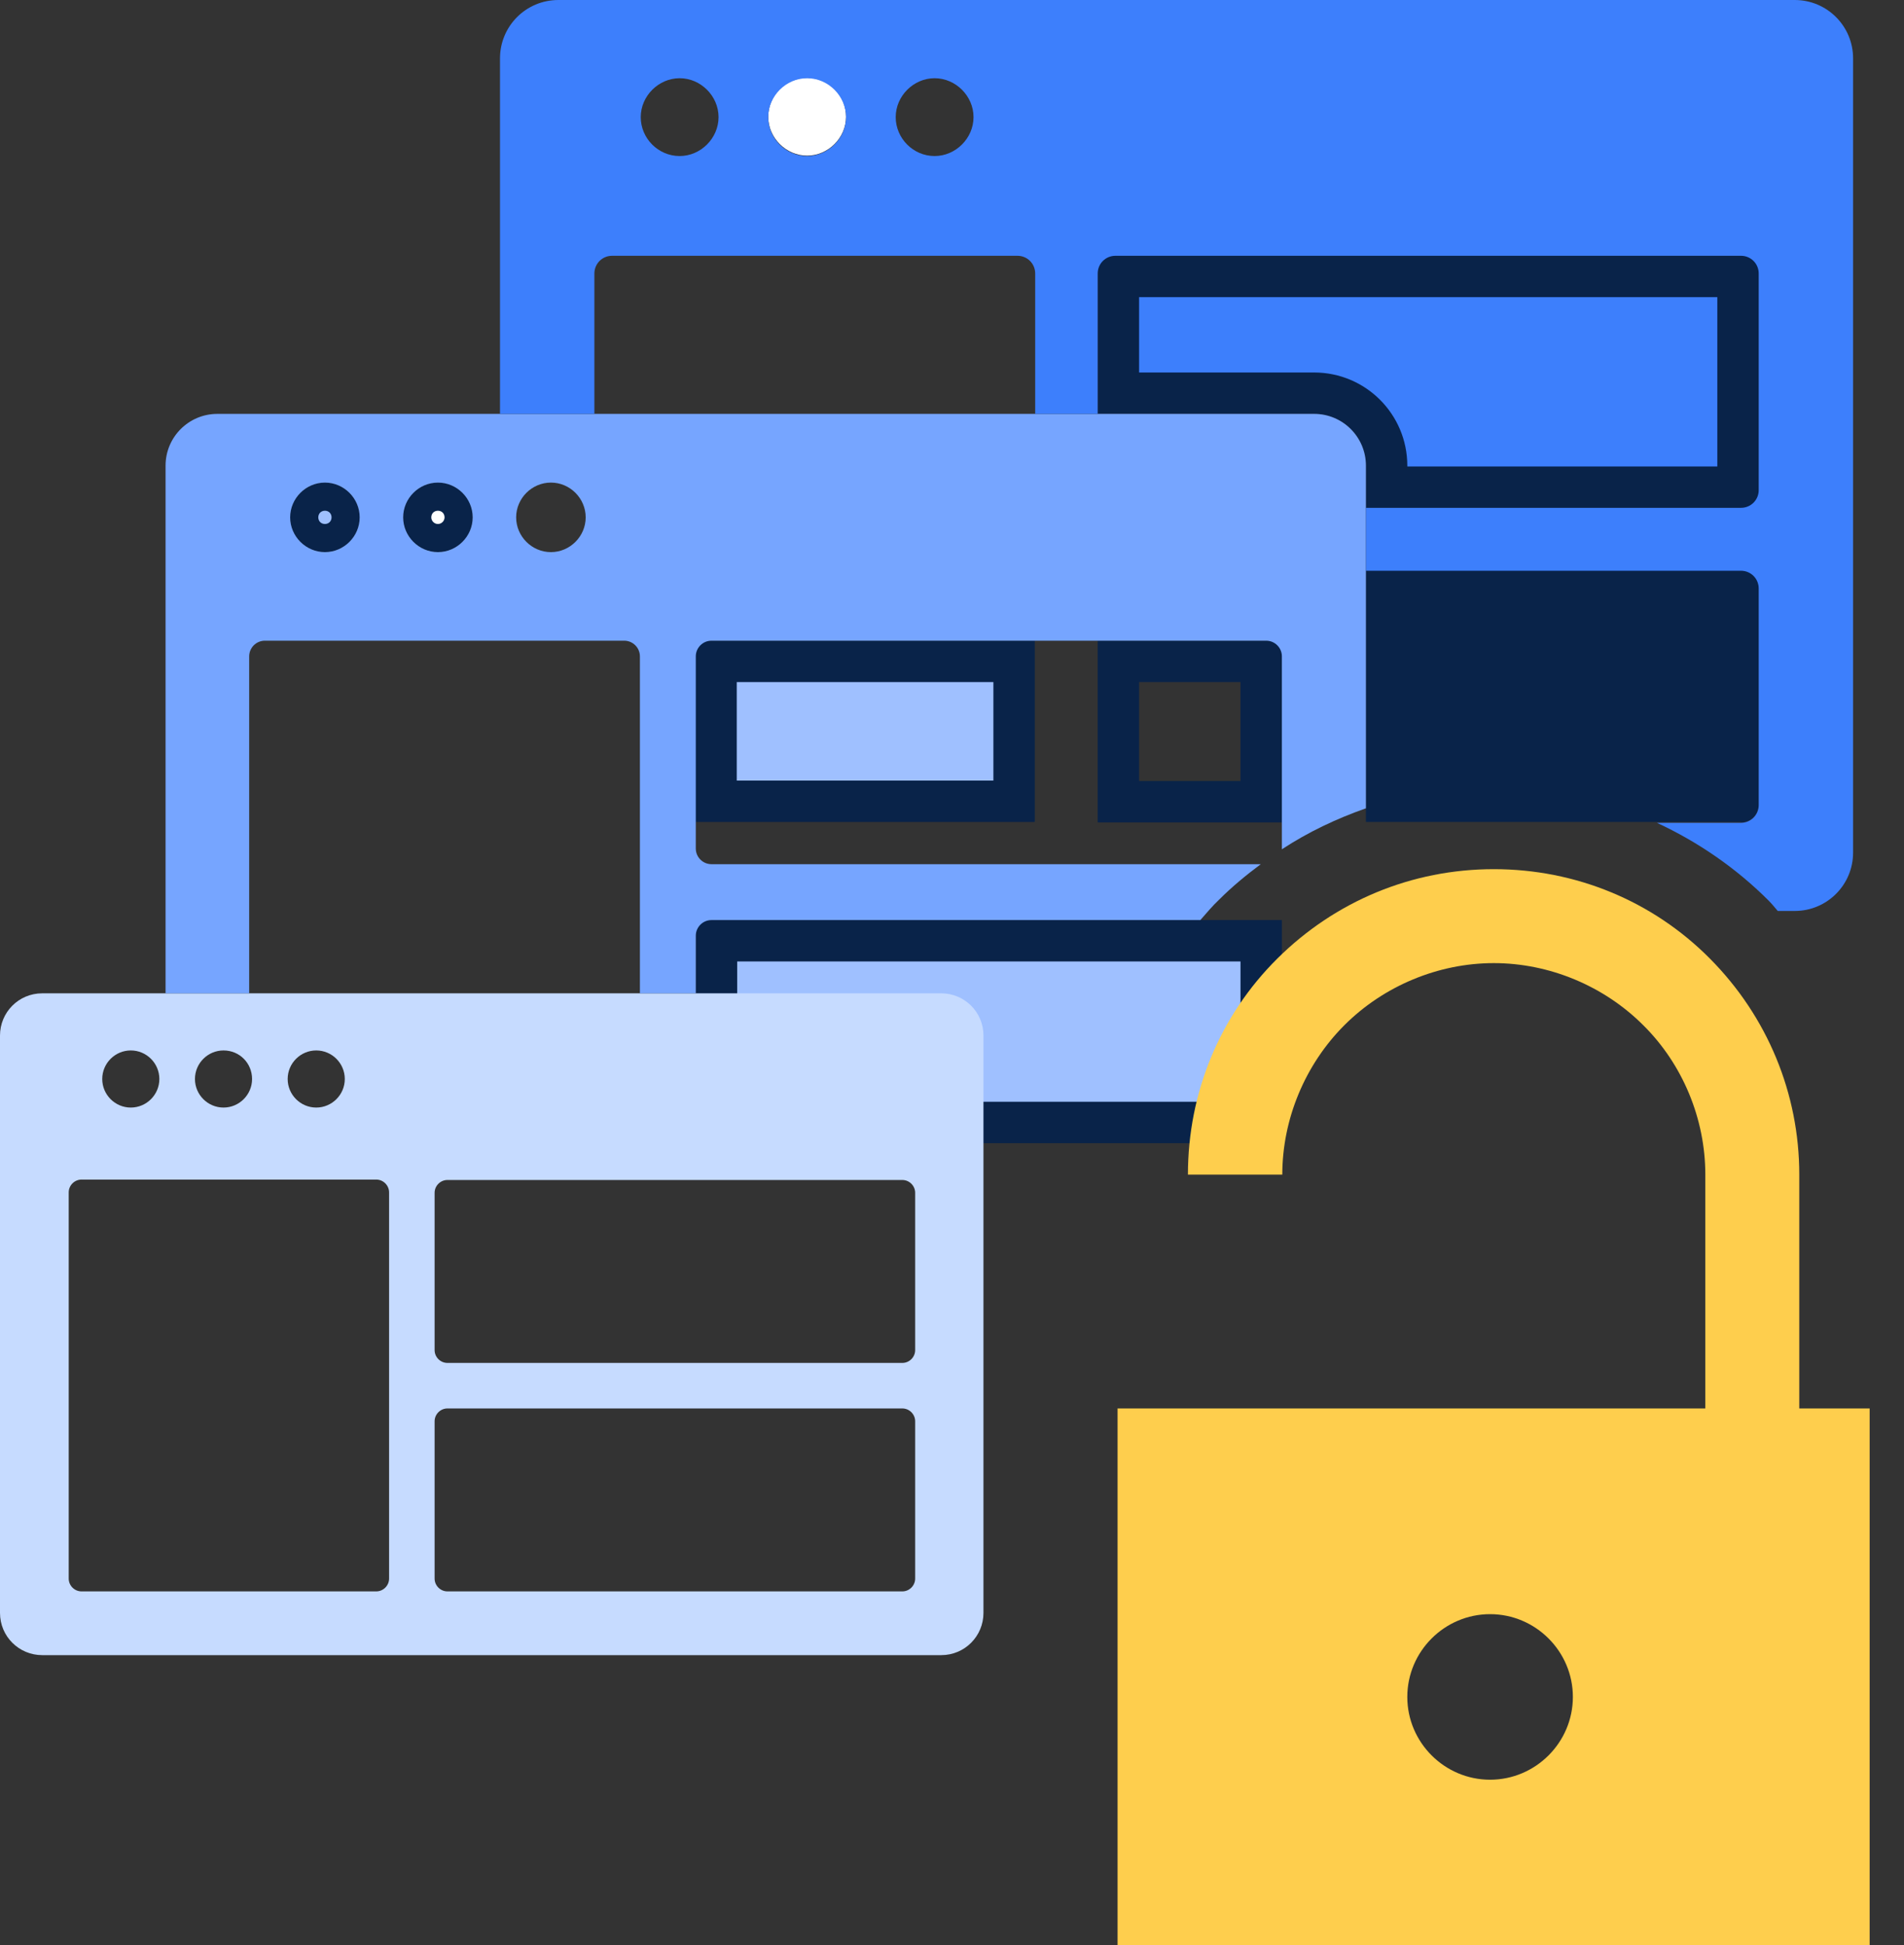
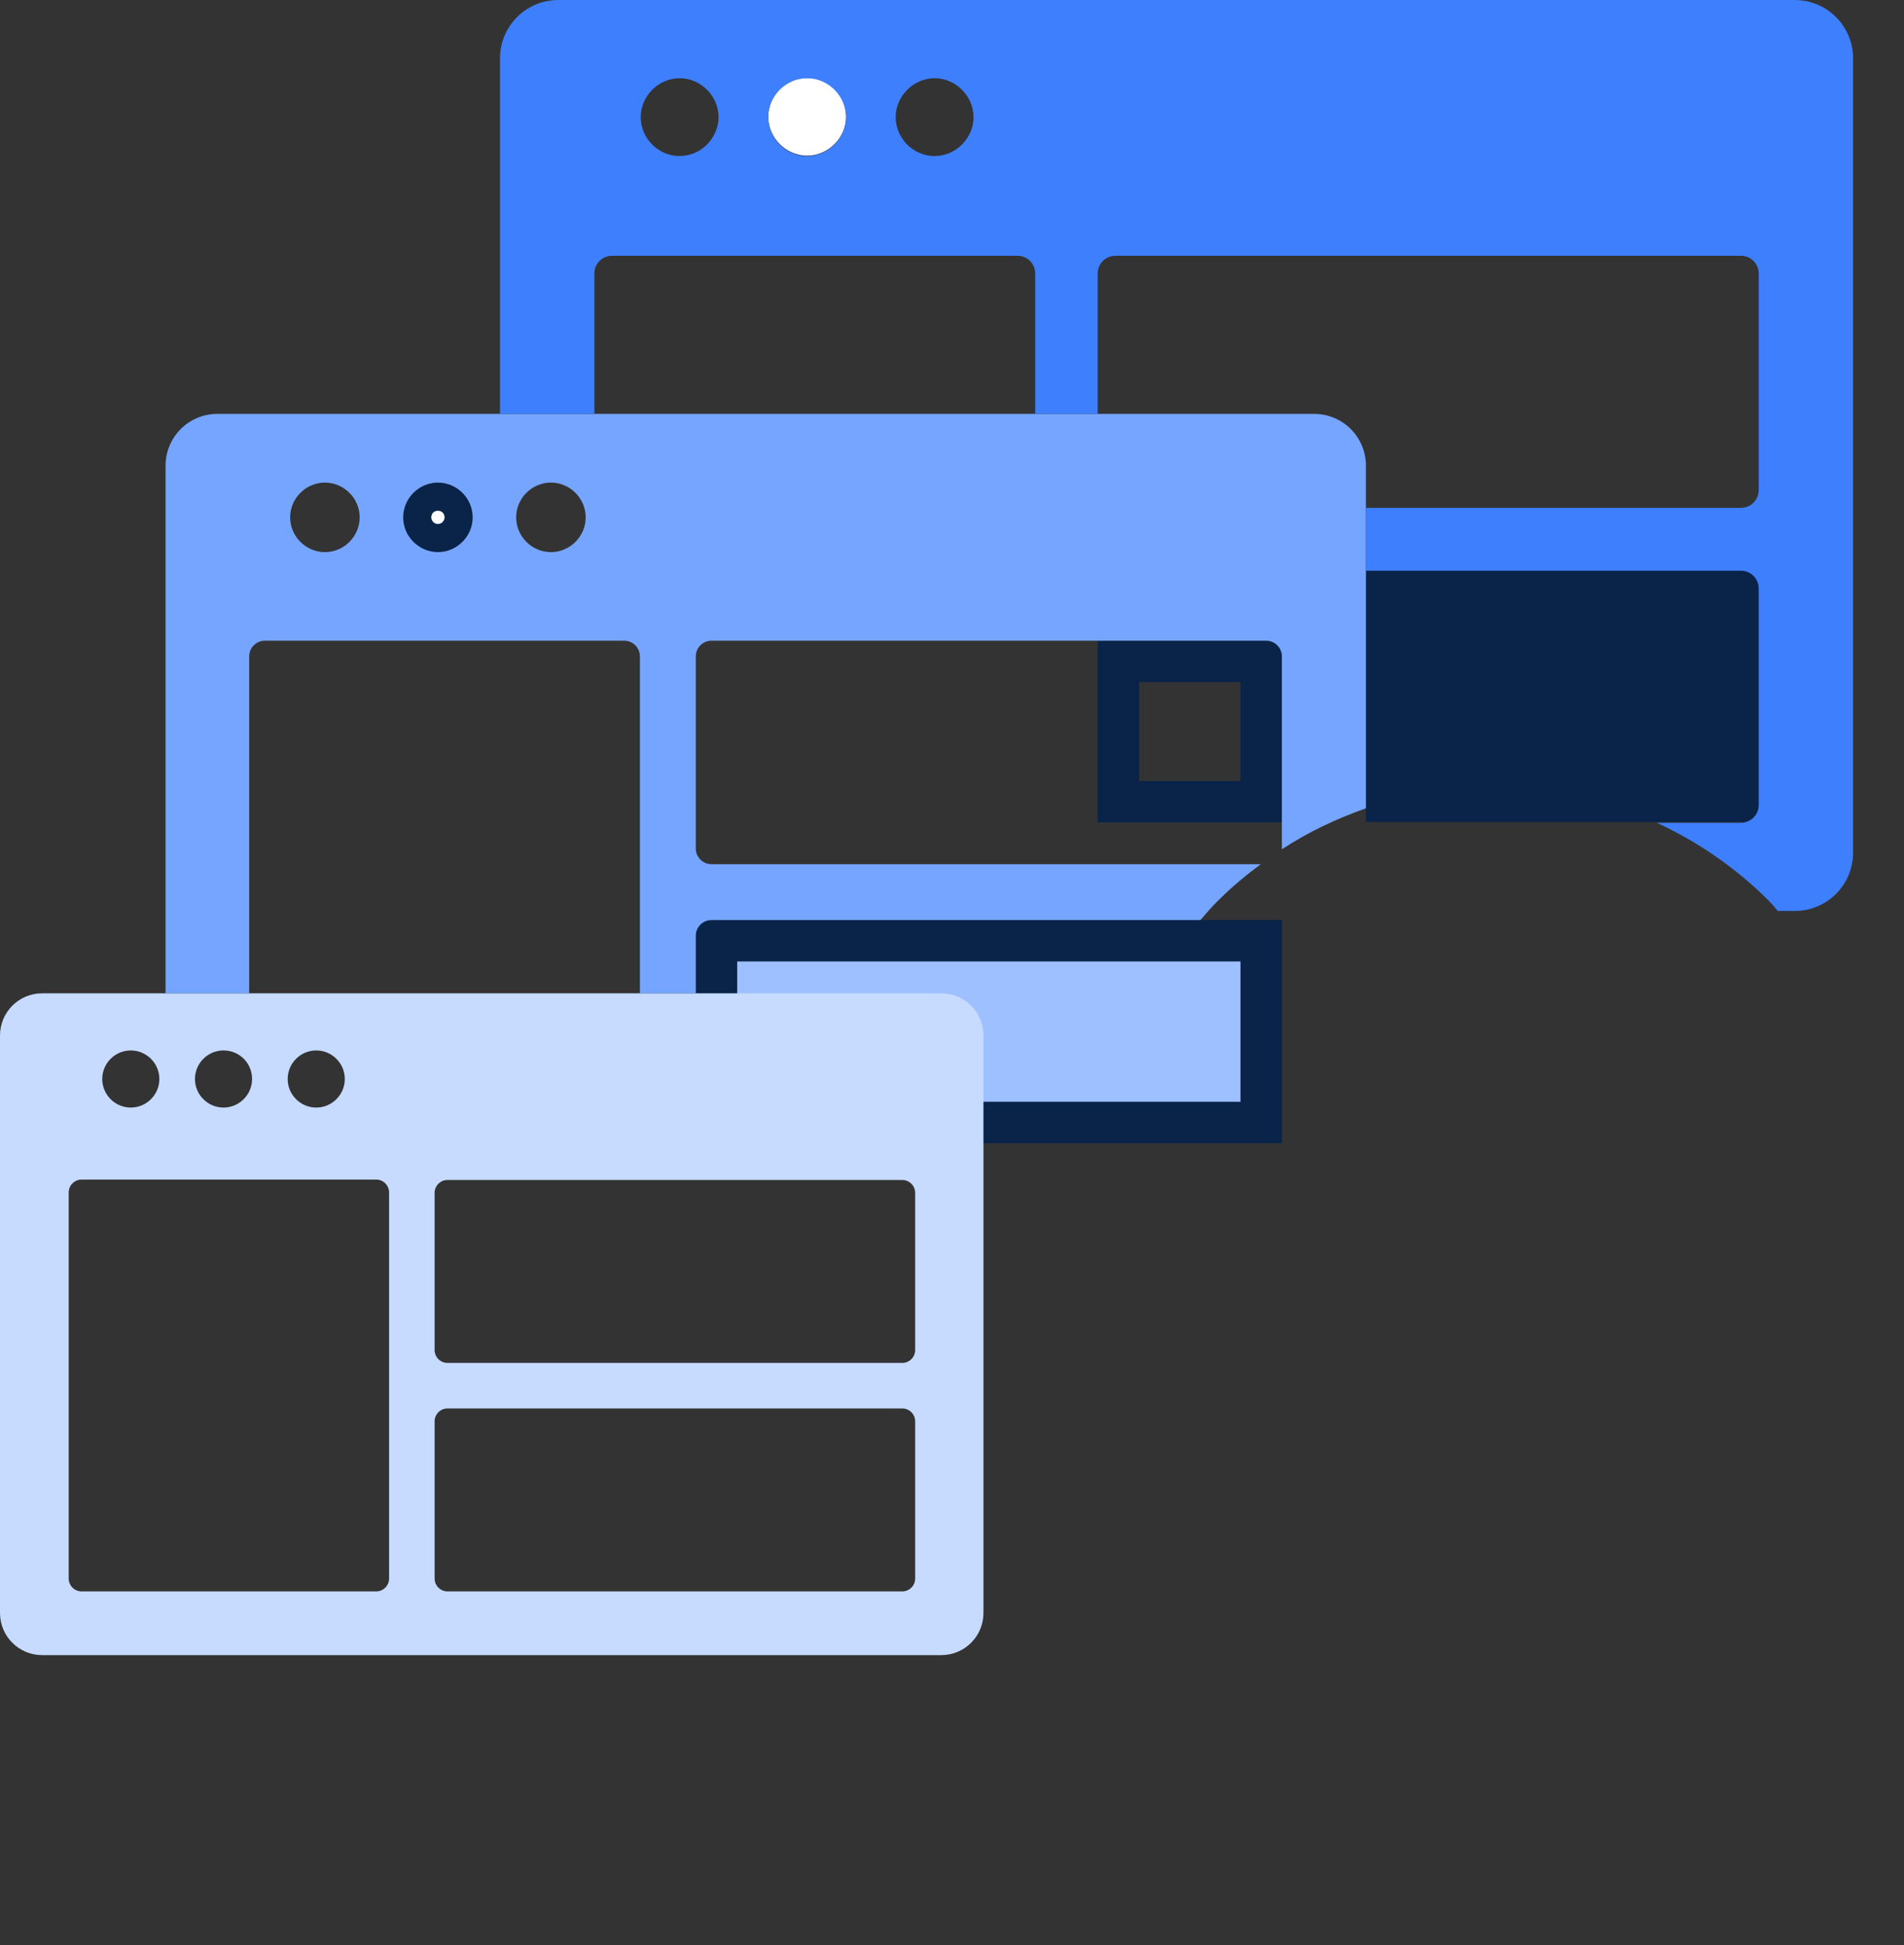
<svg xmlns="http://www.w3.org/2000/svg" width="46" height="47" viewBox="0 0 46 47" fill="none">
  <rect x="0" y="0" width="46" height="47" fill="#333333" stroke="none" />
  <g clip-path="url(#clip0_10027_1456)">
-     <path d="M8.19 12.5C8.19 12.684 8.034 12.84 7.85 12.84C7.666 12.84 7.51 12.684 7.51 12.5C7.51 12.316 7.666 12.16 7.85 12.16C8.034 12.16 8.19 12.316 8.19 12.5Z" fill="#9FC0FF" stroke="#092349" />
    <path d="M27.02 19.37V15.98H30.47V19.37H27.02Z" stroke="#092349" />
    <path d="M17.31 27.12V22.73H30.47V27.12H17.31Z" fill="#9FC0FF" stroke="#092349" />
-     <path d="M24.5 19.36H17.3V15.98H24.5V19.36Z" fill="#9FC0FF" stroke="#092349" />
-     <path d="M41.99 11.77H33.5V11.25C33.5 10.284 32.716 9.5 31.75 9.5H27.02V6.68H41.99V11.77Z" fill="#3D7FFC" stroke="#092349" />
    <path d="M10.92 12.5C10.92 12.684 10.764 12.84 10.58 12.84C10.396 12.84 10.24 12.684 10.24 12.5C10.24 12.312 10.39 12.16 10.58 12.16C10.77 12.16 10.92 12.312 10.92 12.5Z" fill="white" stroke="#092349" />
    <path d="M19.5 1.88C18.98 1.88 18.56 2.31 18.56 2.82C18.56 3.33 18.99 3.76 19.5 3.76C20.01 3.76 20.44 3.33 20.44 2.82C20.44 2.31 20.03 1.88 19.5 1.88Z" fill="white" />
    <path d="M42.06 19.87C42.3 19.87 42.49 19.68 42.49 19.44V14.21C42.49 13.97 42.3 13.78 42.06 13.78H33V19.86H42.06V19.87Z" fill="#092349" />
-     <path d="M43.47 34.03V28.38C43.47 26.42 42.7 24.56 41.31 23.16C39.93 21.77 38.07 21 36.09 21C34.11 21 32.26 21.77 30.86 23.16C29.47 24.54 28.7 26.4 28.7 28.38H30.98C30.98 27.04 31.53 25.72 32.48 24.77C33.43 23.82 34.75 23.27 36.09 23.27C37.43 23.27 38.75 23.82 39.7 24.77C40.65 25.71 41.2 27.03 41.2 28.38V34.03H27V47.66H45.17V34.03H43.47ZM36 43C34.9 43 34 42.1 34 41C34 39.9 34.9 39 36 39C37.1 39 38 39.9 38 41C38 42.1 37.1 43 36 43Z" fill="#FECE4D" />
    <path d="M22.75 24H1.02C0.45 24 0 24.46 0 25.02V38.97C0 39.54 0.46 39.99 1.02 39.99H22.74C23.31 39.99 23.76 39.53 23.76 38.97V25.02C23.76 24.45 23.3 24 22.74 24H22.75ZM7.64 25.38C8.02 25.38 8.33 25.69 8.33 26.07C8.33 26.45 8.02 26.76 7.64 26.76C7.26 26.76 6.95 26.45 6.95 26.07C6.95 25.69 7.26 25.38 7.64 25.38ZM5.4 25.38C5.79 25.38 6.09 25.69 6.09 26.07C6.09 26.45 5.78 26.76 5.4 26.76C5.02 26.76 4.71 26.45 4.71 26.07C4.71 25.69 5.02 25.38 5.4 25.38ZM3.16 25.38C3.54 25.38 3.85 25.69 3.85 26.07C3.85 26.45 3.54 26.76 3.16 26.76C2.78 26.76 2.47 26.45 2.47 26.07C2.47 25.69 2.78 25.38 3.16 25.38ZM9.4 38.14C9.4 38.31 9.26 38.45 9.09 38.45H1.97C1.8 38.45 1.66 38.31 1.66 38.14V28.81C1.66 28.64 1.8 28.5 1.97 28.5H9.09C9.26 28.5 9.4 28.64 9.4 28.81V38.14ZM22.11 38.14C22.11 38.31 21.97 38.45 21.8 38.45H10.81C10.64 38.45 10.5 38.31 10.5 38.14V34.34C10.5 34.17 10.64 34.03 10.81 34.03H21.8C21.97 34.03 22.11 34.17 22.11 34.34V38.14ZM22.11 32.62C22.11 32.79 21.97 32.93 21.8 32.93H10.81C10.64 32.93 10.5 32.79 10.5 32.62V28.82C10.5 28.65 10.64 28.51 10.81 28.51H21.8C21.97 28.51 22.11 28.65 22.11 28.82V32.62Z" fill="#C6DBFF" />
    <path d="M30.47 20.88H17.19C16.98 20.88 16.81 20.71 16.81 20.5V15.86C16.81 15.65 16.98 15.48 17.19 15.48H30.59C30.8 15.48 30.97 15.65 30.97 15.86V20.5C30.97 20.5 30.97 20.51 30.97 20.52C31.61 20.1 32.29 19.78 33 19.53V11.25C33 10.56 32.44 10 31.75 10H5.25C4.56 10 4 10.56 4 11.25V24H6.02V15.86C6.02 15.65 6.19 15.48 6.4 15.48H15.08C15.29 15.48 15.46 15.65 15.46 15.86V24H16.81V22.61C16.81 22.4 16.98 22.23 17.19 22.23H29C29.15 22.06 29.29 21.89 29.45 21.74C29.77 21.42 30.11 21.14 30.46 20.88H30.47ZM7.85 13.34C7.39 13.34 7.01 12.96 7.01 12.5C7.01 12.04 7.39 11.66 7.85 11.66C8.31 11.66 8.69 12.04 8.69 12.5C8.69 12.96 8.31 13.34 7.85 13.34ZM10.58 13.34C10.12 13.34 9.74 12.96 9.74 12.5C9.74 12.04 10.12 11.66 10.58 11.66C11.04 11.66 11.42 12.04 11.42 12.5C11.42 12.96 11.04 13.34 10.58 13.34ZM13.31 13.34C12.85 13.34 12.47 12.96 12.47 12.5C12.47 12.04 12.85 11.66 13.31 11.66C13.77 11.66 14.15 12.04 14.15 12.5C14.15 12.96 13.77 13.34 13.31 13.34Z" fill="#76A5FF" />
    <path d="M25 10H26.52V6.61C26.52 6.37 26.71 6.18 26.95 6.18H42.06C42.3 6.18 42.49 6.37 42.49 6.61V11.84C42.49 12.08 42.3 12.27 42.06 12.27H33V13.79H42.06C42.3 13.79 42.49 13.98 42.49 14.22V19.45C42.49 19.69 42.3 19.88 42.06 19.88H40.03C41.02 20.34 41.94 20.97 42.73 21.76C42.81 21.84 42.88 21.93 42.95 22.01H43.36C44.14 22.01 44.77 21.38 44.77 20.6V1.41C44.77 0.63 44.14 0 43.36 0H13.49C12.71 0 12.08 0.63 12.08 1.41V10H14.36V6.61C14.36 6.37 14.55 6.18 14.79 6.18H24.58C24.82 6.18 25.01 6.37 25.01 6.61V10H25ZM16.42 3.77C15.9 3.77 15.48 3.34 15.48 2.83C15.48 2.32 15.91 1.89 16.42 1.89C16.93 1.89 17.36 2.32 17.36 2.83C17.36 3.34 16.93 3.77 16.42 3.77ZM19.5 3.77C18.98 3.77 18.56 3.34 18.56 2.83C18.56 2.32 18.99 1.89 19.5 1.89C20.01 1.89 20.44 2.32 20.44 2.83C20.44 3.34 20.01 3.77 19.5 3.77ZM22.58 3.77C22.06 3.77 21.64 3.34 21.64 2.83C21.64 2.32 22.07 1.89 22.58 1.89C23.09 1.89 23.52 2.32 23.52 2.83C23.52 3.34 23.09 3.77 22.58 3.77Z" fill="#3D7FFC" />
  </g>
  <defs>
    <clipPath id="clip0_10027_1456">
      <rect width="45.17" height="47.66" fill="white" />
    </clipPath>
  </defs>
</svg>